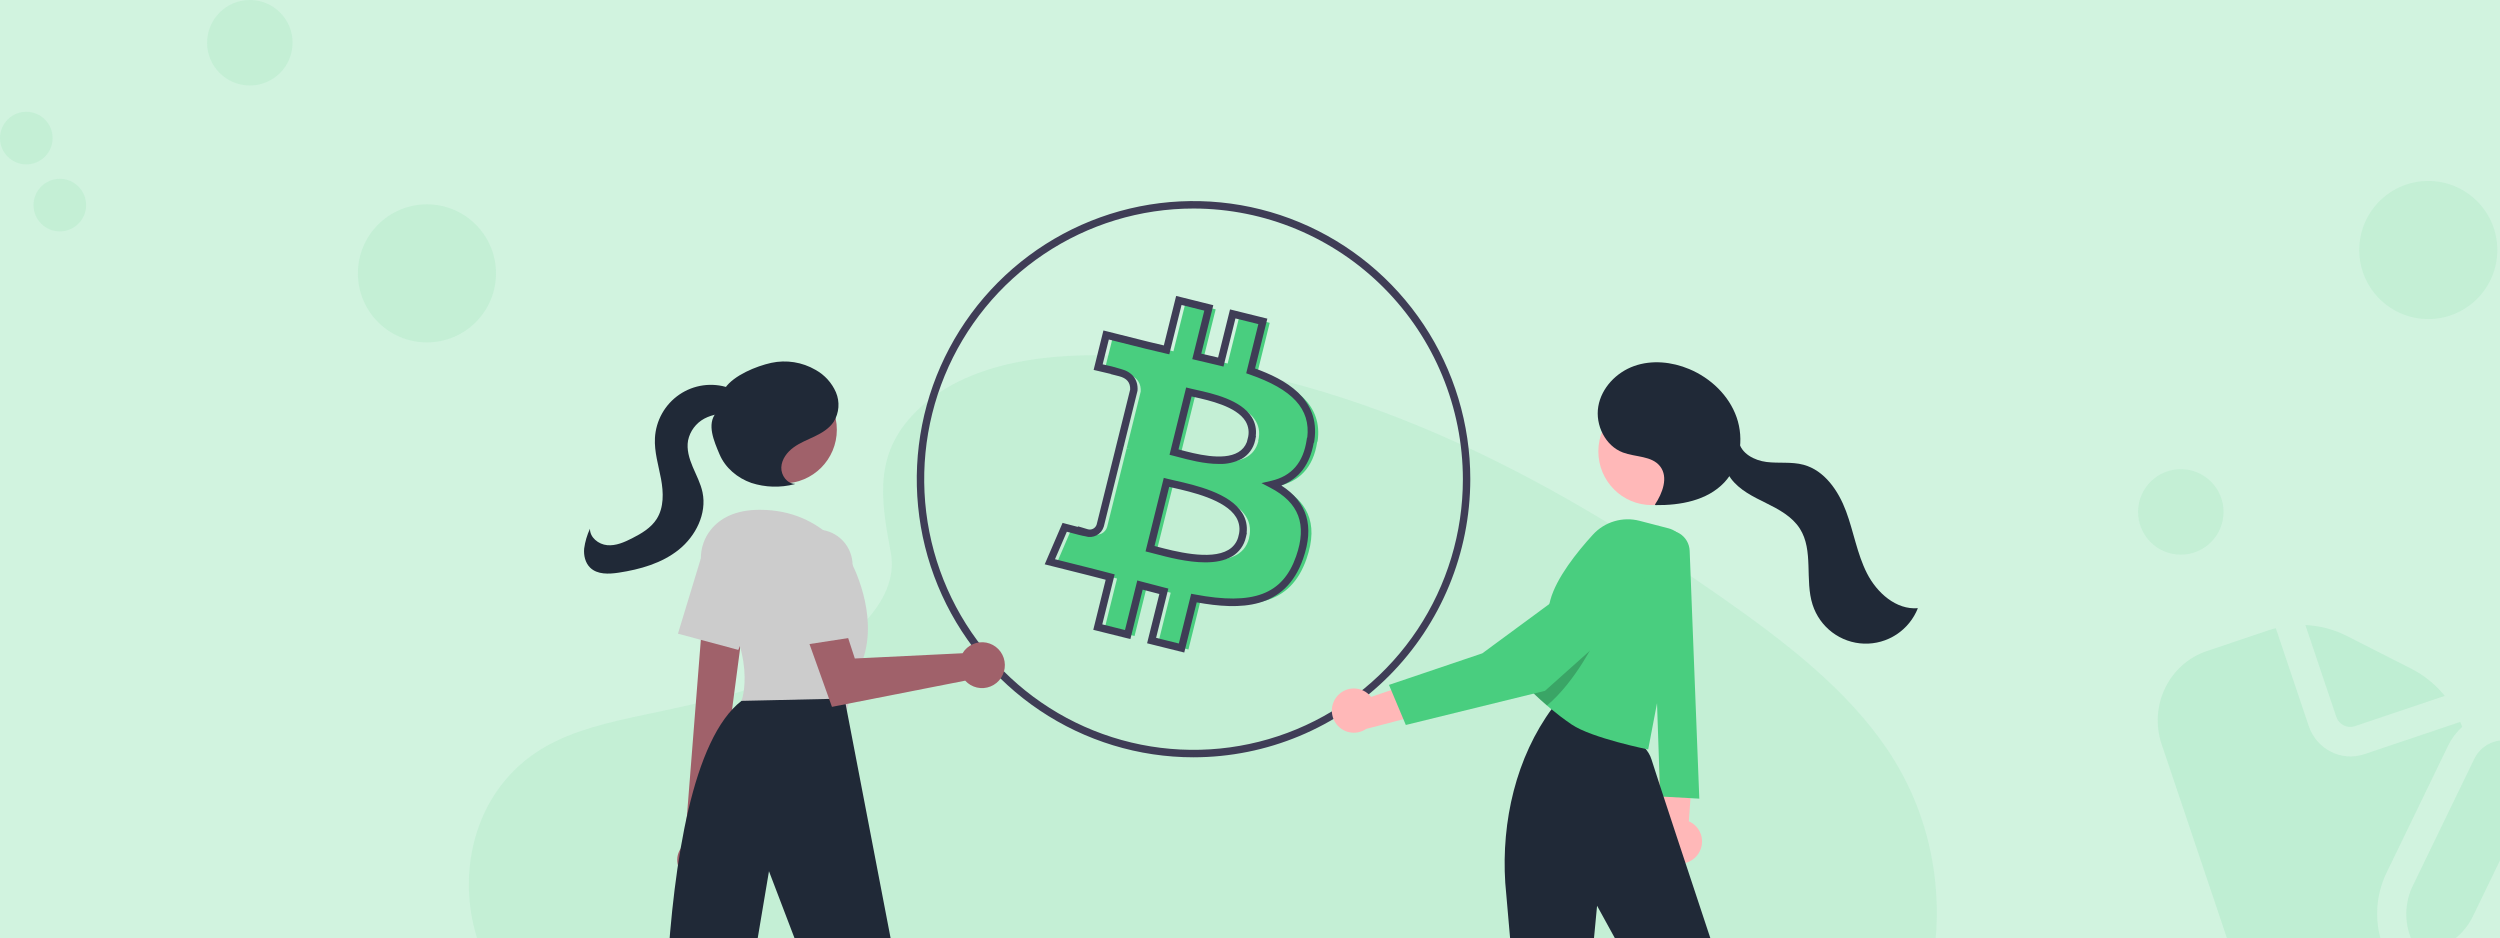
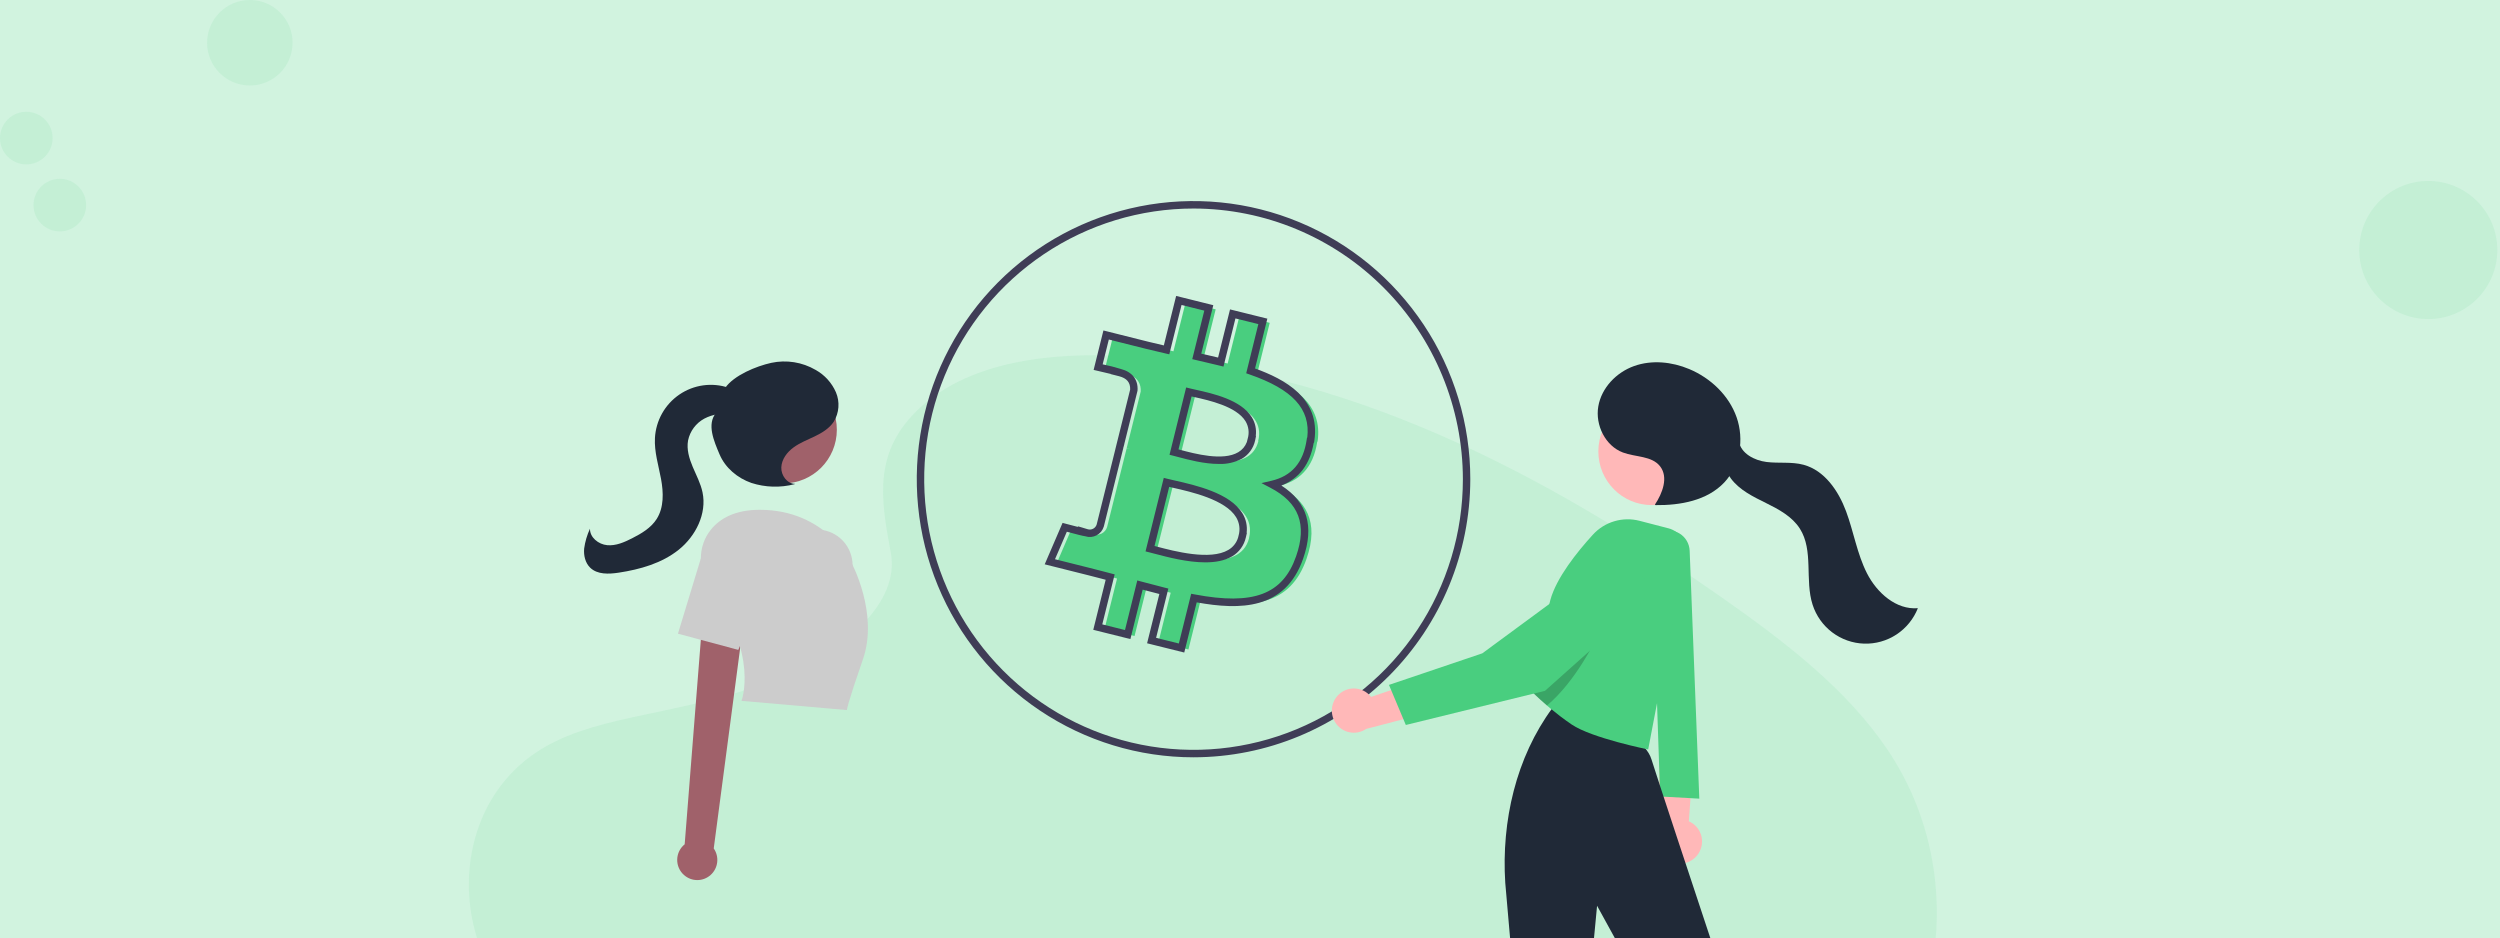
<svg xmlns="http://www.w3.org/2000/svg" width="373" height="140" viewBox="0 0 373 140" fill="none">
  <rect x="0" y="0" width="373" height="140" fill="#808080" stroke="none" />
  <g clip-path="url(#clip0_4375_1600)">
    <rect width="373" height="140" fill="#D1F3DF" />
    <path opacity="0.1" d="M137.581 60.546C145.015 53.932 156.679 52.576 167.295 53.103C200.644 54.759 230.747 70.86 256.785 89.072C266.213 95.664 275.494 102.769 281.612 111.848C294.078 130.328 290.373 155.933 273.054 171.157C267.16 176.339 260.016 180.315 252.682 183.828C239.641 190.089 225.57 195.113 210.772 196.548C200.217 197.566 189.532 196.739 179.041 195.317C149.726 191.336 120.951 182.543 96.834 167.516C86.256 160.917 76.284 152.718 71.924 142.043C67.563 131.369 70.354 117.847 81.156 111.53C85.623 108.918 90.965 107.737 96.193 106.631C103.891 105 111.711 103.392 118.659 100.077C125.833 96.653 134.328 90.029 132.905 82.45C131.384 74.304 130.161 67.161 137.581 60.546Z" fill="#49CE7F" />
-     <path opacity="0.1" d="M63.7 51.087C69.389 51.087 74.001 46.475 74.001 40.786C74.001 35.096 69.389 30.485 63.7 30.485C58.011 30.485 53.399 35.096 53.399 40.786C53.399 46.475 58.011 51.087 63.7 51.087Z" fill="#49CE7F" />
    <path opacity="0.1" d="M8.924 34.526C11.091 34.526 12.848 32.769 12.848 30.602C12.848 28.435 11.091 26.678 8.924 26.678C6.757 26.678 5 28.435 5 30.602C5 32.769 6.757 34.526 8.924 34.526Z" fill="#49CE7F" />
    <path opacity="0.1" d="M362.301 47.602C367.99 47.602 372.602 42.99 372.602 37.301C372.602 31.612 367.99 27 362.301 27C356.612 27 352 31.612 352 37.301C352 42.99 356.612 47.602 362.301 47.602Z" fill="#49CE7F" />
    <path opacity="0.1" d="M37.276 12.754C40.797 12.754 43.652 9.899 43.652 6.377C43.652 2.855 40.797 0 37.276 0C33.754 0 30.899 2.855 30.899 6.377C30.899 9.899 33.754 12.754 37.276 12.754Z" fill="#49CE7F" />
-     <path opacity="0.1" d="M325.377 82.754C328.899 82.754 331.754 79.899 331.754 76.377C331.754 72.855 328.899 70 325.377 70C321.855 70 319 72.855 319 76.377C319 79.899 321.855 82.754 325.377 82.754Z" fill="#49CE7F" />
    <path opacity="0.1" d="M3.924 24.526C6.091 24.526 7.848 22.769 7.848 20.602C7.848 18.435 6.091 16.678 3.924 16.678C1.757 16.678 0 18.435 0 20.602C0 22.769 1.757 24.526 3.924 24.526Z" fill="#49CE7F" />
-     <path d="M348.574 106.947L343.965 93.26C346.084 93.352 348.184 93.887 350.147 94.883L359.758 99.77C361.721 100.765 363.407 102.155 364.761 103.827L351.332 108.348C350.198 108.73 348.962 108.1 348.574 106.947ZM359.976 132.188C358.88 134.452 358.718 137.074 359.528 139.481L360.554 142.526L363.541 141.52C365.903 140.725 367.844 139.006 368.94 136.743L378.121 117.79C379.331 115.293 378.305 112.245 375.831 110.988C373.357 109.731 370.367 110.738 369.157 113.235L359.976 132.188ZM355.422 140.864C354.229 137.322 354.461 133.537 356.074 130.207L365.255 111.254C365.78 110.171 366.499 109.232 367.353 108.448C367.26 108.2 367.166 107.954 367.065 107.709L352.741 112.532C349.344 113.676 345.632 111.789 344.466 108.328L339.551 93.73C339.213 93.818 338.873 93.902 338.538 94.015L329.267 97.137C323.606 99.043 320.581 105.288 322.524 111.058L332.389 140.358C334.332 146.128 340.519 149.272 346.18 147.366L356.447 143.909L355.422 140.864Z" fill="#5BD38C" fill-opacity="0.15" />
    <g clip-path="url(#clip1_4375_1600)">
      <path d="M187.62 55.55L189.442 48.165L184.95 47.052L183.167 54.237C181.993 53.942 180.786 53.68 179.584 53.391L181.378 46.156L176.909 45.043L175.076 52.417C174.101 52.194 173.15 51.97 172.223 51.744L166.059 50.197L164.869 54.994C164.869 54.994 168.114 55.739 168.114 55.806C169.925 56.263 170.252 57.476 170.196 58.416L168.109 66.826C168.267 66.864 168.423 66.914 168.574 66.976L168.103 66.859L165.179 78.635C165.115 78.84 165.012 79.031 164.875 79.196C164.738 79.361 164.57 79.497 164.381 79.596C164.192 79.695 163.984 79.756 163.772 79.774C163.559 79.793 163.344 79.769 163.141 79.704H163.13C163.174 79.771 159.879 78.891 159.879 78.891L157.663 84.034L163.479 85.492C164.586 85.765 165.622 86.048 166.663 86.316L164.813 93.779L169.277 94.892L171.11 87.507C172.296 87.829 173.486 88.135 174.671 88.436L172.844 95.788L177.313 96.901L179.163 89.449C186.783 90.896 192.521 90.311 194.93 83.388C196.874 77.823 194.836 74.595 190.821 72.497C193.74 71.818 195.944 69.892 196.531 65.902L196.581 65.88C197.389 60.431 193.258 57.504 187.62 55.55ZM186.368 80.272C184.989 85.837 175.641 82.832 172.611 82.08L175.065 72.191C178.083 72.953 187.803 74.456 186.357 80.272H186.368ZM187.753 65.802C186.49 70.877 178.714 68.295 176.189 67.666L178.404 58.7C180.924 59.329 189.054 60.509 187.719 65.802H187.753Z" fill="#49CE7F" />
      <path d="M178.076 112.99C169.909 112.99 161.925 110.557 155.135 105.997C148.344 101.438 143.051 94.957 139.926 87.375C136.8 79.793 135.983 71.449 137.576 63.4C139.169 55.351 143.102 47.957 148.877 42.154C154.652 36.35 162.01 32.398 170.02 30.797C178.03 29.196 186.333 30.018 193.878 33.159C201.424 36.299 207.873 41.618 212.41 48.442C216.948 55.266 219.369 63.288 219.369 71.495C219.357 82.497 215.002 93.044 207.261 100.823C199.52 108.602 189.024 112.978 178.076 112.99ZM178.076 31.113C170.128 31.113 162.358 33.481 155.75 37.919C149.141 42.356 143.991 48.663 140.949 56.042C137.908 63.42 137.112 71.54 138.662 79.373C140.213 87.207 144.04 94.402 149.66 100.05C155.28 105.697 162.441 109.543 170.236 111.101C178.031 112.66 186.111 111.86 193.454 108.803C200.797 105.747 207.074 100.571 211.489 93.93C215.905 87.29 218.262 79.482 218.262 71.495C218.25 60.789 214.012 50.525 206.478 42.954C198.945 35.384 188.73 31.125 178.076 31.113ZM176.691 97.358L171.146 95.977L172.974 88.624C172.145 88.414 171.312 88.197 170.485 87.974L168.655 95.349L163.116 93.968L164.967 86.5C164.751 86.443 164.534 86.386 164.317 86.329C163.667 86.158 163.008 85.985 162.321 85.815L155.87 84.198L158.534 78.014L158.995 78.137C159.633 78.307 160.306 78.483 160.868 78.627L160.79 78.51L162.263 78.954C162.398 78.999 162.541 79.016 162.683 79.005C162.825 78.994 162.963 78.954 163.09 78.889C163.216 78.824 163.329 78.734 163.421 78.624C163.512 78.515 163.582 78.388 163.624 78.252L166.414 67.014L166.411 67.013L168.62 58.117C168.664 57.073 168.118 56.423 166.953 56.129L165.71 55.816L165.741 55.796C165.153 55.653 164.415 55.479 163.719 55.32L163.169 55.193L164.63 49.305L171.332 50.987C172.084 51.172 172.855 51.355 173.644 51.536L175.48 44.152L181.024 45.533L179.231 52.762C179.546 52.836 179.861 52.909 180.176 52.981C180.7 53.102 181.221 53.222 181.737 53.347L183.521 46.162L189.087 47.541L187.253 54.976C191.649 56.56 197.043 59.407 196.103 65.745L196.058 66.047L196.004 66.071C195.455 69.28 193.835 71.416 191.178 72.439C195.057 74.93 196.118 78.514 194.427 83.356C191.756 91.032 184.967 91.031 178.548 89.874L176.691 97.358ZM172.49 95.165L175.884 96.01L177.726 88.588L178.24 88.685C187.007 90.35 191.394 88.699 193.382 82.988C195.035 78.253 193.814 75.007 189.539 72.773L188.208 72.078L189.67 71.738C192.725 71.027 194.454 69.021 194.957 65.603L195.002 65.301L195.047 65.281C195.543 61.009 192.865 58.095 186.413 55.86L185.934 55.694L187.745 48.355L184.328 47.509L182.544 54.695L182.007 54.56C181.323 54.388 180.627 54.228 179.928 54.067C179.429 53.951 178.929 53.836 178.429 53.715L177.885 53.584L179.681 46.346L176.286 45.5L174.456 52.864L173.927 52.743C172.949 52.519 171.993 52.296 171.066 52.067L165.437 50.654L164.517 54.361C165.436 54.544 166.345 54.775 167.241 55.054C168.913 55.482 169.817 56.639 169.723 58.233L169.708 58.334L167.745 66.239L167.752 66.242L167.62 66.743L167.594 66.737L167.584 66.769L167.614 66.777L164.69 78.553C164.608 78.832 164.471 79.091 164.288 79.317C164.105 79.542 163.879 79.728 163.624 79.864C163.368 80.001 163.088 80.085 162.8 80.112C162.512 80.139 162.222 80.108 161.946 80.02L161.947 80.015C161.524 79.958 160.739 79.753 159.171 79.335L157.405 83.436L162.587 84.735C163.277 84.905 163.942 85.08 164.597 85.252C164.991 85.356 165.382 85.459 165.774 85.559L166.308 85.696L164.459 93.156L167.848 94.001L169.684 86.604L170.229 86.752C171.405 87.073 172.599 87.385 173.779 87.679L174.317 87.813L172.49 95.165ZM179.831 83.904C177.151 83.904 174.212 83.128 172.321 82.629C171.994 82.543 171.702 82.466 171.452 82.404L170.914 82.27L173.635 71.298L174.174 71.434C174.478 71.511 174.851 71.595 175.274 71.691C178.356 72.389 183.514 73.556 185.364 76.574C185.905 77.446 186.128 78.479 185.996 79.498H186.04L185.88 80.189C185.749 80.775 185.499 81.328 185.147 81.812C184.794 82.297 184.347 82.704 183.831 83.008C182.726 83.665 181.318 83.904 179.831 83.904ZM172.256 81.461C172.366 81.49 172.482 81.521 172.603 81.553C175.188 82.236 180.569 83.656 183.266 82.05C183.964 81.646 184.483 80.991 184.72 80.218L184.794 79.92C184.927 79.459 184.963 78.975 184.899 78.499C184.835 78.023 184.672 77.566 184.421 77.158C182.815 74.539 177.751 73.393 175.031 72.777C174.822 72.73 174.626 72.685 174.443 72.643L172.256 81.461ZM181.845 69.22C179.644 69.22 177.292 68.591 175.771 68.184C175.491 68.109 175.242 68.042 175.03 67.99L174.492 67.856L176.974 57.809L177.512 57.943C177.761 58.006 178.066 58.073 178.411 58.15C180.94 58.711 185.171 59.65 186.775 62.263C187.283 63.088 187.49 64.066 187.36 65.028H187.403L187.264 65.72C187.141 66.282 186.905 66.813 186.569 67.279C186.233 67.745 185.805 68.137 185.312 68.43C184.246 68.996 183.05 69.269 181.845 69.22ZM175.833 67.049C175.904 67.068 175.979 67.088 176.055 67.108C178.296 67.707 182.468 68.823 184.749 67.471C185.336 67.13 185.787 66.596 186.028 65.959L186.157 65.448C186.287 65.016 186.326 64.561 186.27 64.113C186.214 63.665 186.065 63.234 185.832 62.847C184.475 60.635 180.375 59.725 178.173 59.237C178.037 59.207 177.907 59.178 177.784 59.15L175.833 67.049Z" fill="#3F3D56" />
      <path d="M199.33 104.097C199.625 103.68 200.013 103.338 200.463 103.099C200.912 102.859 201.412 102.729 201.921 102.718C202.43 102.707 202.934 102.815 203.394 103.035C203.853 103.254 204.256 103.579 204.569 103.982L215.549 100.232L214.026 106.091L203.833 108.754C203.195 109.189 202.425 109.384 201.658 109.305C200.891 109.226 200.176 108.878 199.639 108.322C199.102 107.767 198.776 107.039 198.72 106.266C198.663 105.494 198.88 104.726 199.33 104.097Z" fill="#FFB8B8" />
      <path d="M253.406 127.353C253.669 126.953 253.841 126.5 253.911 126.026C253.98 125.551 253.945 125.067 253.809 124.608C253.672 124.149 253.437 123.725 253.119 123.367C252.802 123.009 252.411 122.725 251.973 122.536L252.813 110.913L247.555 113.871L247.563 124.455C247.295 125.216 247.314 126.049 247.616 126.797C247.918 127.545 248.483 128.155 249.203 128.512C249.924 128.869 250.749 128.949 251.524 128.735C252.299 128.522 252.968 128.03 253.406 127.353Z" fill="#FFB8B8" />
      <path d="M252.098 82.172L253.536 119.159L247.694 118.833L246.396 80.025L247.628 79.443C248.097 79.221 248.613 79.119 249.13 79.147C249.647 79.175 250.15 79.331 250.592 79.601C251.035 79.871 251.404 80.247 251.667 80.696C251.93 81.144 252.078 81.651 252.098 82.172Z" fill="#49CE7F" />
      <path d="M224.585 131.718L228.689 178.772L234.206 178.12L238.283 135.138L260.817 176.163L266.658 174.533C266.658 174.533 247.857 118.017 246.396 113.289C244.795 108.105 232.117 106.114 232.117 106.114L231.63 105.625C226.182 112.994 224 122.556 224.585 131.718Z" fill="#202937" />
      <path d="M246.445 75.36C250.847 75.36 254.415 71.774 254.415 67.35C254.415 62.927 250.847 59.341 246.445 59.341C242.043 59.341 238.474 62.927 238.474 67.35C238.474 71.774 242.043 75.36 246.445 75.36Z" fill="#FFB8B8" />
      <path d="M251.449 82.805L245.909 111.82C245.909 111.82 237.491 110.13 234.492 108.095C233.305 107.287 232.227 106.452 231.318 105.695C231.14 105.548 230.971 105.402 230.806 105.261C229.306 103.973 228.385 103.015 228.385 103.015C228.385 103.015 228.865 100.65 229.452 97.852C230.108 94.718 230.903 91.036 231.309 89.533C232.201 86.236 235.265 82.394 237.653 79.779C238.518 78.83 239.623 78.136 240.851 77.771C242.078 77.406 243.382 77.383 244.621 77.705L248.944 78.827C249.786 79.045 250.515 79.578 250.98 80.317C251.446 81.057 251.613 81.946 251.449 82.805Z" fill="#49CE7F" />
      <path opacity="0.2" d="M238.052 95.478C238.052 95.478 235.073 101.7 230.806 105.262C229.306 103.973 228.385 103.015 228.385 103.015C228.385 103.015 228.865 100.65 229.452 97.852C233.029 95.954 236.715 94.757 238.052 95.478Z" fill="black" />
      <path d="M243.336 84.088C243.042 83.938 242.734 83.815 242.417 83.722C241.77 83.543 241.089 83.529 240.435 83.681C239.781 83.832 239.175 84.144 238.67 84.589L221.16 97.478L207.233 102.186L209.749 108.167L230.511 103.071L244.281 90.775C244.755 90.318 245.113 89.754 245.328 89.131C245.542 88.507 245.606 87.841 245.514 87.188C245.421 86.535 245.176 85.913 244.797 85.374C244.418 84.835 243.917 84.394 243.336 84.088Z" fill="#49CE7F" />
      <path d="M246.916 75.286C248.051 73.58 248.946 71.214 247.697 69.59C246.464 67.988 244.033 68.224 242.144 67.515C239.514 66.527 237.989 63.422 238.465 60.642C238.94 57.861 241.162 55.556 243.808 54.613C246.454 53.67 249.438 53.977 252.029 55.063C255.219 56.4 257.955 58.986 259.103 62.262C260.25 65.538 259.637 69.472 257.256 71.99C254.704 74.69 250.699 75.409 246.994 75.365" fill="#202937" />
      <path d="M259.433 65.842C259.758 67.665 261.748 68.701 263.578 68.928C265.407 69.156 267.299 68.864 269.08 69.342C272.22 70.185 274.29 73.219 275.43 76.277C276.57 79.335 277.075 82.636 278.556 85.543C280.037 88.45 282.908 91.012 286.147 90.74C285.512 92.345 284.4 93.714 282.963 94.661C281.526 95.608 279.833 96.086 278.115 96.03C276.397 95.974 274.739 95.386 273.365 94.348C271.992 93.31 270.971 91.871 270.441 90.228C269.252 86.538 270.617 82.137 268.537 78.869C267.385 77.06 265.398 75.997 263.481 75.049C261.564 74.101 259.552 73.128 258.267 71.414C256.982 69.699 256.725 66.99 258.309 65.55" fill="#202937" />
      <path d="M102.051 130.55C101.724 130.262 101.464 129.905 101.289 129.505C101.114 129.105 101.028 128.672 101.038 128.235C101.048 127.798 101.153 127.369 101.346 126.978C101.539 126.586 101.814 126.242 102.154 125.969L105.239 86.935L111.512 88.51L106.489 126.587C106.907 127.19 107.091 127.927 107.005 128.657C106.918 129.388 106.569 130.061 106.022 130.549C105.474 131.038 104.768 131.308 104.036 131.308C103.304 131.308 102.598 131.038 102.051 130.55Z" fill="#A0616A" />
      <path d="M116.885 72.121C121.287 72.121 124.856 68.535 124.856 64.112C124.856 59.688 121.287 56.102 116.885 56.102C112.483 56.102 108.914 59.688 108.914 64.112C108.914 68.535 112.483 72.121 116.885 72.121Z" fill="#A0616A" />
      <path d="M105.998 87.709C104.104 85.096 104.046 81.497 106.086 78.998C107.418 77.366 109.645 76.061 113.364 76.061C123.276 76.061 127.036 83.961 127.036 83.961C127.036 83.961 131.137 91.517 128.745 98.386C126.352 105.256 126.352 105.942 126.352 105.942L110.629 104.569C110.629 104.569 113.282 97.757 105.998 87.709Z" fill="#CCCCCC" />
      <path d="M101.15 94.547L104.537 83.412C104.764 82.666 105.151 81.98 105.671 81.401C106.191 80.822 106.831 80.365 107.546 80.062C108.261 79.759 109.033 79.618 109.808 79.648C110.584 79.678 111.343 79.879 112.033 80.236C113.229 80.859 114.145 81.916 114.595 83.192C115.045 84.468 114.995 85.868 114.455 87.109L110.149 96.963L101.15 94.547Z" fill="#CCCCCC" />
-       <path d="M126.01 104.225L139.34 173.605L132.163 175.666L114.731 129.985L106.87 176.696L99.35 177.727C99.35 177.727 96.052 115.922 110.629 104.569L126.01 104.225Z" fill="#202937" />
-       <path d="M143.926 97.024C143.811 97.162 143.706 97.309 143.614 97.464L127.538 98.247L124.443 88.751L119.068 91.318L124.127 105.462L144.008 101.555C144.475 102.067 145.086 102.425 145.761 102.58C146.435 102.735 147.14 102.68 147.783 102.422C148.425 102.164 148.974 101.716 149.357 101.137C149.74 100.558 149.938 99.876 149.925 99.181C149.913 98.486 149.69 97.811 149.287 97.247C148.883 96.682 148.318 96.254 147.667 96.02C147.016 95.786 146.309 95.757 145.641 95.936C144.973 96.115 144.375 96.495 143.926 97.024Z" fill="#A0616A" />
      <path d="M116.646 84.958C116.555 84.184 116.635 83.399 116.879 82.659C117.124 81.919 117.527 81.242 118.061 80.676C118.594 80.11 119.245 79.668 119.967 79.382C120.689 79.097 121.464 78.974 122.239 79.023C123.583 79.109 124.845 79.707 125.767 80.693C126.69 81.68 127.204 82.983 127.206 84.337V95.099L118 96.522L116.646 84.958Z" fill="#CCCCCC" />
      <path d="M118.638 72.194C117.442 72.189 116.519 70.923 116.572 69.722C116.626 68.521 117.429 67.464 118.396 66.757C119.363 66.049 120.497 65.618 121.576 65.098C122.654 64.577 123.723 63.928 124.389 62.93C124.791 62.276 125.031 61.535 125.089 60.768C125.147 60.002 125.021 59.233 124.721 58.526C124.101 57.111 123.037 55.94 121.692 55.191C119.691 54.025 117.328 53.65 115.066 54.139C112.831 54.632 109.499 55.996 108.19 57.882L106.824 61.618C105.432 63.3 106.51 65.797 107.365 67.808C108.221 69.819 110.042 71.332 112.097 72.051C114.182 72.725 116.415 72.792 118.536 72.245" fill="#202937" />
      <path d="M111.354 59.749C110.766 58.804 109.749 58.203 108.697 57.85C107.478 57.441 106.182 57.32 104.909 57.497C103.637 57.674 102.422 58.144 101.359 58.87C100.297 59.596 99.416 60.558 98.784 61.682C98.152 62.806 97.787 64.062 97.717 65.351C97.606 67.41 98.248 69.424 98.625 71.451C99.002 73.478 99.077 75.717 97.964 77.451C97.117 78.77 95.704 79.602 94.31 80.311C93.148 80.903 91.891 81.458 90.593 81.34C89.296 81.222 87.992 80.189 88.026 78.881C87.591 79.819 87.298 80.817 87.156 81.842C87.064 82.871 87.317 83.982 88.056 84.699C89.132 85.743 90.835 85.666 92.313 85.441C95.512 84.954 98.751 84.04 101.278 82.01C103.805 79.98 105.482 76.638 104.817 73.456C104.539 72.127 103.885 70.913 103.357 69.663C102.83 68.413 102.417 67.046 102.66 65.71C102.803 65.021 103.096 64.373 103.516 63.81C103.936 63.248 104.474 62.785 105.091 62.454C106.341 61.802 107.77 61.584 109.155 61.835C110.064 61.985 111.198 62.217 111.737 61.467C111.88 61.23 111.952 60.956 111.947 60.679C111.942 60.401 111.858 60.131 111.706 59.899C111.396 59.441 111 59.046 110.54 58.738" fill="#202937" />
    </g>
  </g>
  <defs>
    <clipPath id="clip0_4375_1600">
      <rect width="373" height="140" fill="white" />
    </clipPath>
    <clipPath id="clip1_4375_1600">
      <rect width="236" height="156" fill="white" transform="translate(68 30)" />
    </clipPath>
  </defs>
</svg>